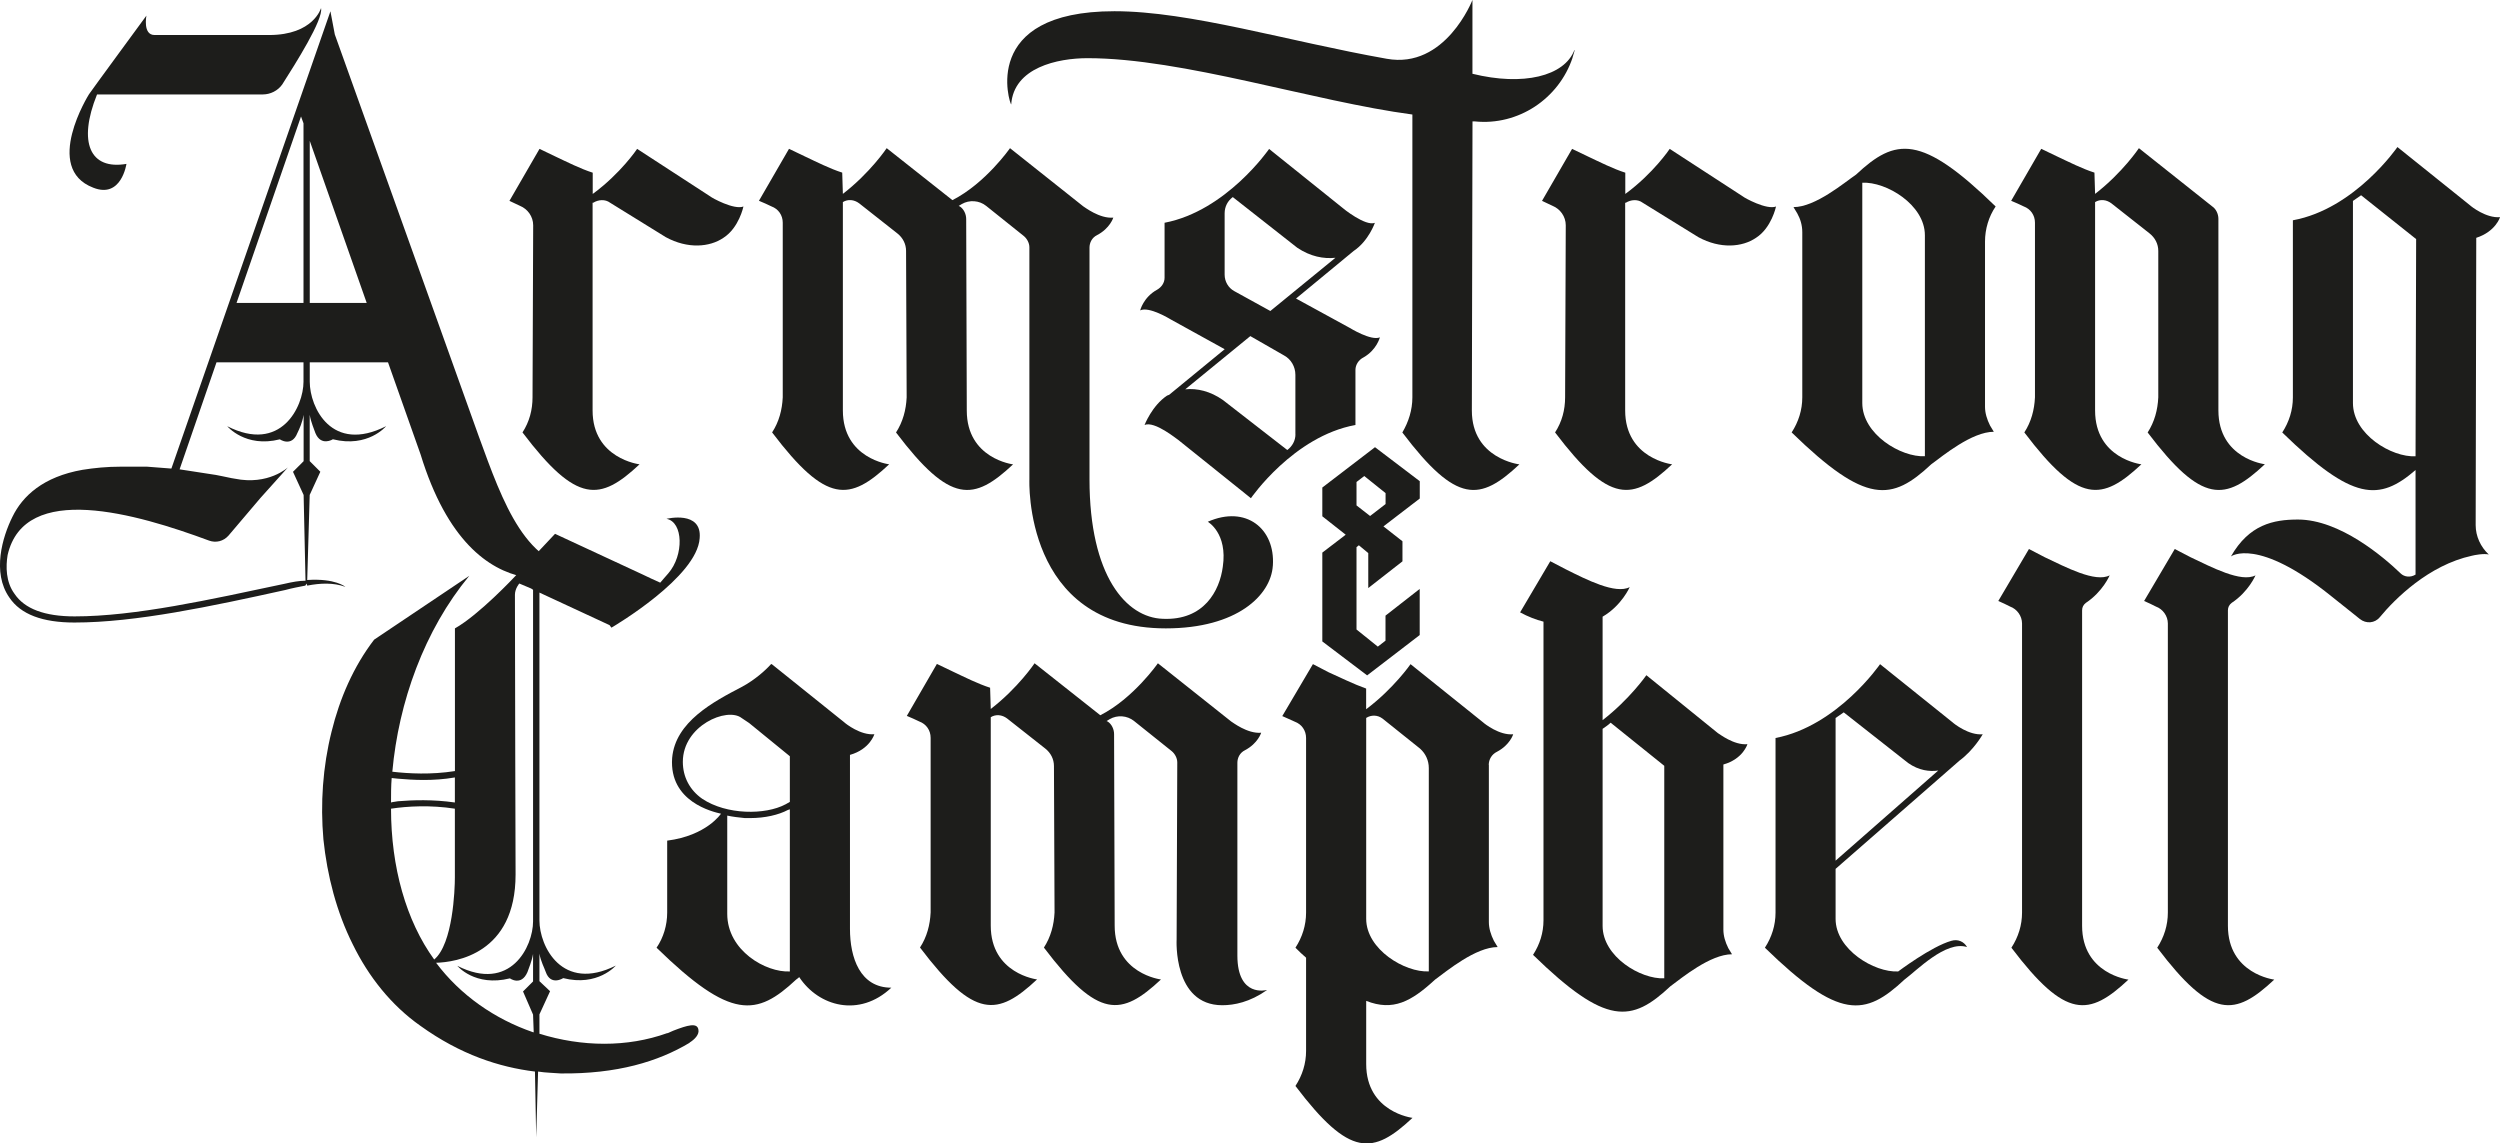
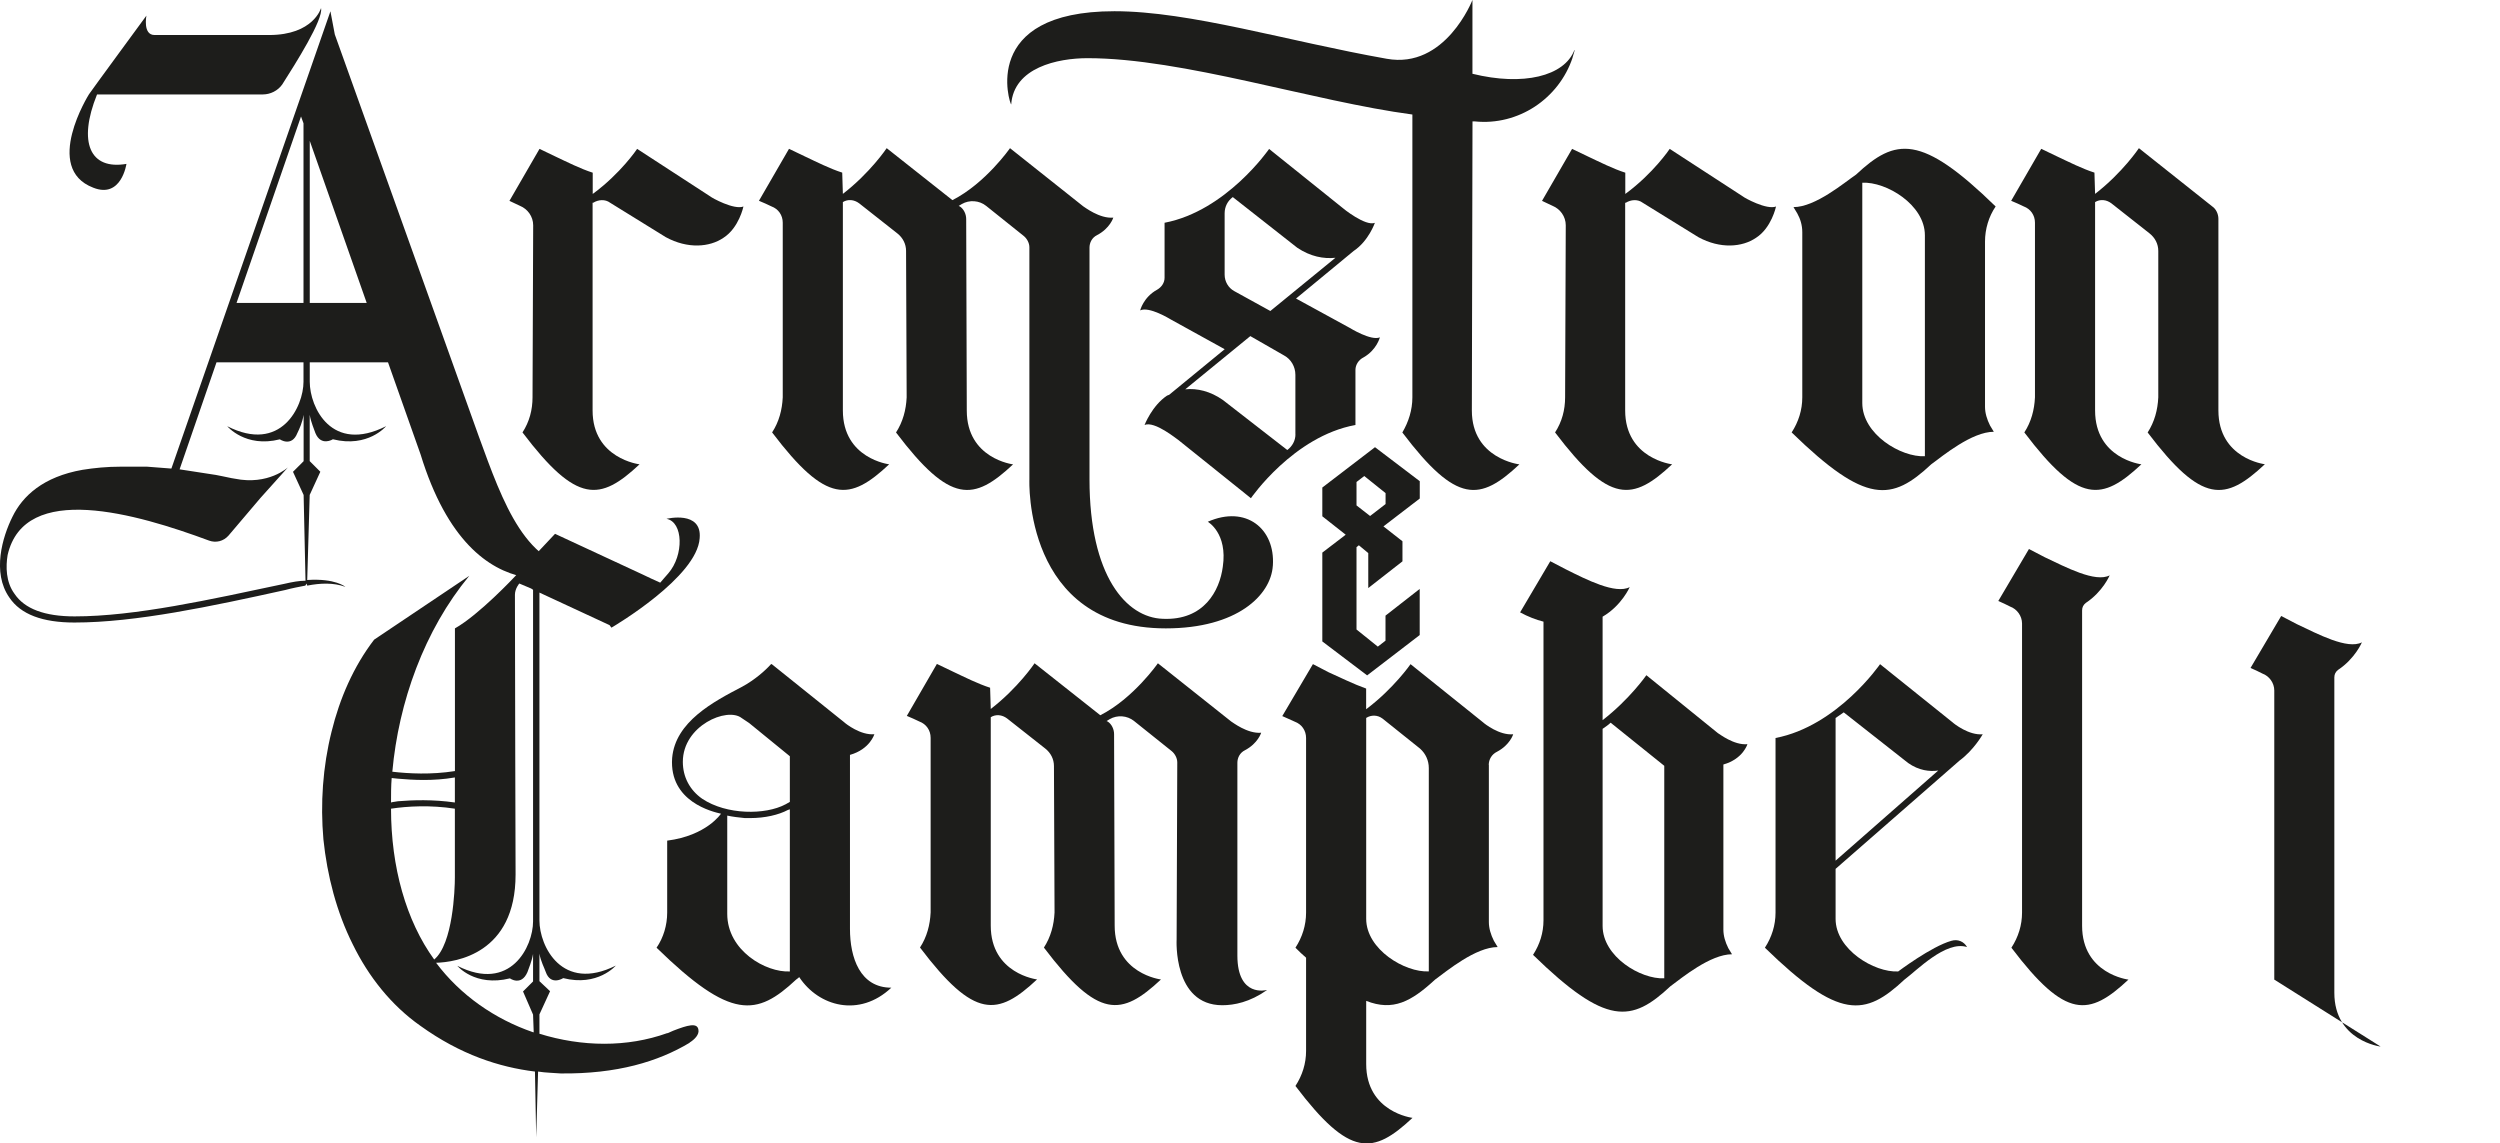
<svg xmlns="http://www.w3.org/2000/svg" id="_Слой_2" data-name="Слой 2" viewBox="0 0 423.31 193.62">
  <defs>
    <style>
      .cls-1 {
        fill: #1d1d1b;
      }
    </style>
  </defs>
  <g id="Layer_1" data-name="Layer 1">
    <g>
      <g>
        <path class="cls-1" d="M99.29,96.43s-19.07,9.86-28.08-19.5l-5.51-15.58h-13.25v3.29c0,4.34,3.71,12.19,12.93,7.52,0,0-3.07,3.71-9.01,2.22,0,0-2.01,1.27-2.97-1.06-.21-.64-.74-1.8-.96-3.08v7.84l1.8,1.8-1.8,3.92-.42,14.41c4.77-.32,6.46,1.16,6.46,1.16-2.01-.74-4.24-.64-6.46-.21l-.11-.35-.21.35c-1.06.21-2.22.42-3.39.74-12.5,2.76-25.33,5.51-35.71,5.51-5.4,0-9.11-1.38-11.02-4.24-2.97-4.24-1.16-10.28.53-13.67,1.7-3.5,5.19-6.78,11.87-7.95,2.01-.32,4.13-.53,6.46-.53h4.45c1.38.11,2.75.21,4.13.32L55.95,1.91l.74,3.92,24.37,68.03c4.13,11.34,8.05,22.57,18.23,22.57ZM38.46,72.16c9.11,4.66,12.93-3.29,12.93-7.52v-3.29h-14.73l-6.25,18.12c2.01.32,4.13.64,6.15.95l1.06.21c.64.11,1.38.32,2.12.42,5.72,1.17,9.01-1.91,9.01-1.91l-4.66,5.19-5.4,6.36c-.85.96-2.12,1.27-3.28.85-12.29-4.56-31.26-10.07-34.12,2.44-.32,1.91-.32,4.56,1.17,6.57,1.7,2.54,5.09,3.82,10.17,3.82,10.28,0,22.99-2.86,35.5-5.51,1.38-.32,2.54-.53,3.6-.53l-.32-14.52-1.8-3.92,1.8-1.8v-7.84c-.21,1.27-.74,2.44-1.06,3.08-.96,2.44-2.97,1.06-2.97,1.06-5.83,1.48-8.9-2.22-8.9-2.22ZM15.04,16c.42-.64,9.75-13.35,9.75-13.35,0,0-.64,3.28,1.38,3.28h19.39c7.52,0,8.8-4.56,8.8-4.56.42,1.91-4.34,9.43-6.57,12.93-.74,1.06-2.01,1.69-3.28,1.69h-28.08c-3.29,8.16-1.17,12.82,4.98,11.76,0,0-.85,5.93-5.62,4.03-8.58-3.28-.74-15.79-.74-15.79ZM40.05,51.29h11.34v-30.41l-.42-1.16-10.92,31.58ZM62.09,51.29l-9.64-27.44v27.44h9.64Z" />
        <path class="cls-1" d="M125.88,34.97s-.74,3.6-3.39,5.3c-2.33,1.59-6.04,1.91-9.75-.11l-9.43-5.83c-.85-.64-2.01-.53-2.86,0h-.11v35.18c0,8.16,7.95,9.11,7.95,9.11-6.68,6.25-10.6,6.78-19.82-5.4,1.17-1.8,1.7-3.82,1.7-5.94l.11-29.14c0-1.48-.95-2.76-2.22-3.28-.64-.32-1.17-.53-1.8-.85l5.09-8.8,2.65,1.27c2.01.95,4.34,2.12,6.36,2.76v3.6c4.77-3.5,7.52-7.63,7.52-7.63l12.4,8.06c.21.21,4.03,2.33,5.62,1.69Z" />
        <path class="cls-1" d="M215.52,95.8c-.32,4.98-6.04,10.6-18.12,10.6-24.16,0-23.1-25.22-23.1-25.22v-39.31c0-.74-.42-1.48-.95-1.91l-6.36-5.09c-1.17-.95-2.86-1.06-4.13-.32-.21.11-.32.21-.53.32l.21.1c.64.42,1.06,1.27,1.06,2.12l.1,32.43c0,8.16,7.84,9.11,7.84,9.11-6.68,6.25-10.6,6.78-19.82-5.4,1.16-1.8,1.7-3.82,1.8-5.94l-.1-24.8c0-1.16-.53-2.22-1.48-2.97l-6.46-5.09c-.85-.64-1.91-.74-2.76-.21v35.29c0,8.16,7.84,9.11,7.84,9.11-6.68,6.25-10.6,6.78-19.82-5.4,1.17-1.8,1.7-3.82,1.8-5.94v-29.57c0-1.27-.74-2.33-1.91-2.76-.64-.32-1.38-.64-2.12-.95l5.09-8.8,2.65,1.27c2.01.95,4.34,2.12,6.36,2.76l.11,3.6c4.66-3.6,7.42-7.74,7.42-7.74l11.13,8.8c5.62-2.86,9.75-8.8,9.75-8.8l12.4,9.85c.21.11,2.76,2.12,5.09,1.91,0,0-.53,1.8-2.76,2.97-.85.42-1.27,1.27-1.27,2.12v39.21c0,16.43,6.25,23.42,12.4,23.63,7,.32,9.64-4.77,10.17-8.8.85-5.72-2.54-7.63-2.54-7.63,6.46-2.86,11.44,1.17,11.02,7.42Z" />
        <path class="cls-1" d="M230.89,60.51c-.85.42-1.38,1.27-1.38,2.12v9.33c-10.49,1.91-17.7,12.4-17.7,12.4l-12.29-9.86c-.21-.11-4.03-3.28-5.72-2.54,0,0,1.27-3.29,3.82-4.98.1,0,.21-.11.32-.11l9.43-7.74-9.22-5.09s-3.6-2.22-5.09-1.48c0,0,.53-2.22,2.86-3.5.74-.42,1.27-1.17,1.27-2.01v-9.33c10.49-2.01,17.7-12.5,17.7-12.5l12.29,9.86c.21.21,4.03,3.28,5.62,2.65,0,0-1.06,3.08-3.6,4.77l-9.75,8.05,9.11,4.98s3.6,2.23,5.09,1.59c0,0-.53,2.12-2.76,3.39ZM219.34,73.54v-10.07c0-1.38-.74-2.65-1.91-3.28l-5.72-3.28-11.02,9.01c2.01-.21,4.24.32,6.36,1.8l10.92,8.48c.85-.64,1.38-1.59,1.38-2.65ZM208.95,49.27l6.15,3.39,11.02-9.01c-2.01.21-4.24-.21-6.46-1.7l-10.92-8.58c-.85.64-1.38,1.59-1.38,2.76v10.38c0,1.17.64,2.23,1.59,2.76Z" />
        <path class="cls-1" d="M266.28,9.75c-2.33,6.99-9.22,11.55-16.53,10.81h-.42l-.11,48.96c0,8.16,8.05,9.11,8.05,9.11-6.68,6.25-10.6,6.78-19.82-5.4,1.06-1.8,1.7-3.82,1.7-5.94V19.39c-16.74-2.22-38.89-9.54-55-9.54-5.09,0-12.5,1.59-12.93,7.84-.21,0-5.51-15.79,17.48-15.79,12.82,0,29.35,5.09,46.1,8.05,9.96,1.8,14.52-9.96,14.52-9.96v12.5c8.58,2.12,15.58.42,17.27-4.03.1,0-.11.53-.32,1.27Z" />
        <path class="cls-1" d="M300.72,34.97s-.74,3.6-3.39,5.3c-2.33,1.59-6.04,1.91-9.75-.11l-9.43-5.83c-.85-.64-2.01-.53-2.86,0h-.11v35.18c0,8.16,7.95,9.11,7.95,9.11-6.68,6.25-10.6,6.78-19.82-5.4,1.17-1.8,1.7-3.82,1.7-5.94l.11-29.14c0-1.48-.95-2.76-2.22-3.28-.64-.32-1.17-.53-1.8-.85l5.09-8.8,2.65,1.27c2.01.95,4.34,2.12,6.36,2.76v3.6c4.77-3.5,7.52-7.63,7.52-7.63l12.4,8.06c.21.21,4.03,2.33,5.62,1.69Z" />
        <path class="cls-1" d="M336.11,40.9v27.97c0,1.06.32,2.12.85,3.18l.64,1.06c-3.71,0-8.58,4.03-10.6,5.51-6.68,6.25-11.02,6.89-23.63-5.4,1.17-1.8,1.8-3.82,1.8-5.94v-27.97c0-1.17-.32-2.23-.85-3.18l-.64-1.06c3.71,0,8.58-4.13,10.6-5.51,6.68-6.25,11.02-6.89,23.63,5.4-1.16,1.7-1.8,3.82-1.8,5.94ZM325.93,77.25v-37.41c0-5.19-6.57-9.11-10.6-8.9v37.3c0,5.3,6.57,9.22,10.6,9.01Z" />
        <path class="cls-1" d="M383.47,78.63c-6.68,6.25-10.6,6.78-19.82-5.4,1.16-1.8,1.7-3.82,1.8-5.94v-24.8c0-1.16-.53-2.22-1.48-2.97l-6.46-5.09c-.85-.64-1.91-.74-2.76-.21v35.29c0,8.16,7.84,9.11,7.84,9.11-6.68,6.25-10.6,6.78-19.82-5.4,1.17-1.8,1.7-3.82,1.8-5.94v-29.57c0-1.27-.74-2.33-1.91-2.76-.64-.32-1.38-.64-2.12-.95l5.09-8.8,2.65,1.27c2.01.95,4.34,2.12,6.36,2.76l.11,3.6c4.66-3.6,7.42-7.74,7.42-7.74l12.4,9.85c.64.42,1.06,1.27,1.06,2.12v32.43c0,8.16,7.84,9.11,7.84,9.11Z" />
-         <path class="cls-1" d="M419.29,40.27l-.1,48.64c0,1.91.85,3.71,2.22,4.98-.85-.21-2.44.1-2.86.21-7.31,1.59-13.03,7.31-15.58,10.39-.85,1.06-2.33,1.16-3.39.32l-4.77-3.81c-12.61-10.17-17.06-6.78-17.06-6.78,3.07-5.4,7.2-6.25,11.34-6.25,7.1,0,14.52,6.36,17.38,9.11.64.64,1.7.74,2.54.21v-17.7c-6.15,5.3-10.6,5.3-22.57-6.36,1.17-1.8,1.8-3.82,1.8-5.94v-29.99c10.49-1.91,17.7-12.4,17.7-12.4l12.29,9.86c.21.21,2.76,2.22,5.09,2.01,0,0-.74,2.44-4.03,3.5ZM409.01,77.25l.1-36.77-9.32-7.42c-.42.32-.95.64-1.38.96v34.23c0,5.3,6.57,9.22,10.6,9.01Z" />
      </g>
      <g>
        <path class="cls-1" d="M291.81,129.46v27.95c0,1.04.31,2.09.83,3.13l.63,1.04c-3.65,0-8.45,3.96-10.43,5.42-6.57,6.15-10.85,6.78-23.26-5.32,1.15-1.77,1.77-3.75,1.77-5.84v-50.58c-1.25-.31-2.61-.84-3.96-1.57l5.11-8.66,2.61,1.36c3.54,1.77,8.45,4.28,10.84,3.02,0,0-1.36,3.13-4.59,5.01v17.52c4.59-3.55,7.41-7.61,7.41-7.61l12.1,9.8c.21.1,2.71,2.09,5.01,1.88,0,0-.73,2.5-4.07,3.44ZM281.8,165.65v-35.98l-9.08-7.3c-.42.42-.94.73-1.36,1.04v33.37c0,5.22,6.47,9.07,10.43,8.87Z" />
        <g>
          <path class="cls-1" d="M116.76,176.57c-5.3,3.18-12.29,5.3-21.83,5.19-1.27-.11-2.54-.11-3.82-.32l-.32,11.13-.21-11.13c-6.04-.74-12.61-2.86-19.39-7.74-4.98-3.5-8.8-8.37-11.45-13.78-2.76-5.51-4.34-11.66-4.98-17.8-.53-6.04-.11-12.29,1.38-18.23,1.38-5.62,3.71-11.02,7.21-15.58l16.11-10.81c-7.63,9.22-11.97,21.4-13.03,33.17,2.76.32,6.57.53,10.6-.11v-24.16c4.13-2.33,10.17-8.8,10.17-8.8l6.78-7.21c5.94,2.76,11.45,5.3,14.84,6.89.85.42,2.01.95,2.97,1.38.42-.53.95-1.06,1.38-1.59,2.65-3.07,2.54-8.69-.32-9.22,0,0,6.04-1.48,5.62,3.28-.42,6.57-14.41,14.84-14.94,15.15l-.32-.43-11.87-5.51v55.53c0,4.34,3.82,12.19,12.93,7.63,0,0-3.07,3.6-8.9,2.12,0,0-2.12,1.38-2.97-1.06-.21-.64-.85-1.8-1.06-3.08v4.66l1.8,1.7-1.8,3.92v3.28c7.21,2.23,14.84,2.33,21.62-.1h.1c.32-.11.64-.32.95-.42,2.44-.95,4.03-1.38,4.24-.21.21.85-.64,1.7-1.48,2.22ZM66.21,135.88c.32-.11.74-.11,1.17-.21,2.54-.21,5.93-.32,9.64.21v-4.24c-3.71.64-7.1.43-9.64.21-.32,0-.74-.11-1.06-.11-.11,1.38-.11,2.76-.11,4.13ZM77.02,148.59v-11.66c-4.13-.64-8.05-.42-10.81,0,0,9.86,2.54,18.97,7.31,25.54,3.18-2.65,3.5-11.87,3.5-13.88ZM90.37,174.77l-.11-2.97-1.7-3.92,1.7-1.7v-4.66c-.21,1.27-.74,2.44-.95,3.08-1.06,2.44-2.97,1.06-2.97,1.06-5.94,1.48-8.9-2.12-8.9-2.12,9.01,4.56,12.82-3.28,12.82-7.52v-56.16l-.32-.21-2.01-.85s-.74.85-.74,1.91c0,9.32.11,47.26.11,47.37,0,13.46-10.17,14.84-13.46,14.94,4.13,5.51,9.96,9.54,16.42,11.76h.11Z" />
          <path class="cls-1" d="M150.91,167.25c-5.4,5.08-12.29,3.18-15.58-1.8-.21.21-.42.32-.53.42-6.68,6.25-11.02,6.89-23.63-5.4,1.17-1.7,1.8-3.82,1.8-5.94v-12.19c6.68-.85,9.11-4.56,9.11-4.56-1.38-.32-8.8-2.01-8.27-9.43.53-6.15,7-9.54,11.87-12.08,2.12-1.16,3.82-2.65,4.88-3.82h.11l12.29,9.86c.21.21,2.76,2.23,5.09,2.01,0,0-.74,2.54-4.13,3.5v29.46c0,4.87,1.7,9.96,7,9.96ZM133,136.2c.21-.1.53-.32.74-.42v-7.73l-6.89-5.62-1.27-.85c-2.44-1.91-9.96,1.27-9.96,7.42,0,2.54,1.16,4.77,3.28,6.25,4.13,2.76,10.7,2.76,14.09.95ZM133.74,164.49v-27.45c-.1,0-.21.1-.32.1-1.59.85-3.92,1.38-6.36,1.38h-.95c-1.06-.11-2.01-.21-2.97-.42v16.64c0,6.25,6.57,9.96,10.6,9.75Z" />
          <path class="cls-1" d="M214.49,167.67c-2.86,2.01-5.51,2.54-7.52,2.54-8.37,0-7.74-11.13-7.74-11.13l.11-29.99c0-.74-.42-1.48-.95-1.91l-6.36-5.09c-1.17-.95-2.86-1.06-4.13-.32-.21.11-.32.21-.53.32l.21.1c.64.42,1.06,1.27,1.06,2.12l.1,32.43c0,8.16,7.84,9.11,7.84,9.11-6.68,6.25-10.6,6.78-19.82-5.4,1.16-1.8,1.7-3.82,1.8-5.94l-.1-24.8c0-1.16-.53-2.22-1.48-2.97l-6.46-5.09c-.85-.64-1.91-.74-2.76-.21v35.29c0,8.16,7.84,9.11,7.84,9.11-6.68,6.25-10.6,6.78-19.82-5.4,1.17-1.8,1.7-3.82,1.8-5.94v-29.57c0-1.27-.74-2.33-1.91-2.76-.64-.32-1.38-.64-2.12-.95l5.09-8.8,2.65,1.27c2.01.95,4.34,2.12,6.36,2.76l.11,3.6c4.66-3.6,7.42-7.74,7.42-7.74l11.13,8.8c5.62-2.86,9.75-8.8,9.75-8.8l12.4,9.85c.21.11,2.76,2.12,5.09,1.91,0,0-.53,1.8-2.76,2.97-.85.42-1.27,1.27-1.27,2.12v32.64c0,7.2,4.98,5.83,4.98,5.83Z" />
          <path class="cls-1" d="M252.1,129.52v26.6c0,1.06.32,2.12.85,3.18l.64,1.06c-3.71,0-8.58,4.03-10.6,5.51-4.03,3.71-7.1,5.4-11.66,3.6v10.7c0,8.16,7.84,9.11,7.84,9.11-6.68,6.25-10.6,6.78-19.82-5.4,1.17-1.8,1.8-3.81,1.8-5.93v-15.79c-.64-.53-1.16-1.06-1.8-1.69,1.17-1.8,1.8-3.82,1.8-5.94v-29.57c0-1.27-.74-2.33-1.91-2.76-.74-.32-1.38-.64-2.12-.95l5.19-8.8,2.65,1.38c1.91.85,4.24,2.01,6.36,2.76v3.5c4.66-3.5,7.52-7.63,7.52-7.63l12.29,9.86c.21.21,2.76,2.23,5.09,2.01,0,0-.53,1.8-2.76,2.97-.85.42-1.38,1.27-1.38,2.22ZM241.93,164.49v-34.44c0-1.27-.53-2.44-1.48-3.29l-6.36-5.09c-.85-.64-1.91-.64-2.76-.11v34.02c0,5.19,6.57,9.11,10.6,8.9Z" />
          <path class="cls-1" d="M310.81,147.11v8.48c0,5.19,6.57,9.11,10.6,8.9,0,0,5.62-4.24,9.01-5.19,1.06-.32,2.12.11,2.65,1.06-3.6-1.16-8.58,4.03-10.6,5.51-6.68,6.25-11.02,6.89-23.63-5.4,1.17-1.8,1.8-3.82,1.8-5.94v-29.57c10.49-2.01,17.7-12.5,17.7-12.5l12.29,9.86c.21.21,2.76,2.23,5.09,2.01,0,0-1.48,2.65-3.92,4.45l-20.98,18.33ZM310.81,121.57v24.16l17.38-15.26c-1.48.21-3.28,0-5.09-1.27l-10.91-8.58c-.42.32-.96.64-1.38.95Z" />
          <path class="cls-1" d="M360.4,165.87c-6.68,6.25-10.6,6.78-19.82-5.4,1.17-1.8,1.8-3.82,1.8-5.94v-48.96c0-1.27-.85-2.44-2.01-2.86-.64-.32-1.27-.64-2.01-.95l5.19-8.8,2.65,1.38c3.6,1.7,8.58,4.35,11.02,3.08,0,0-1.16,2.76-4.03,4.66-.42.32-.64.74-.64,1.27v53.41c0,8.16,7.84,9.11,7.84,9.11Z" />
-           <path class="cls-1" d="M385.09,165.87c-6.68,6.25-10.6,6.78-19.82-5.4,1.17-1.8,1.8-3.82,1.8-5.94v-48.96c0-1.27-.85-2.44-2.01-2.86-.64-.32-1.27-.64-2.01-.95l5.19-8.8,2.65,1.38c3.6,1.7,8.58,4.35,11.02,3.08,0,0-1.16,2.76-4.03,4.66-.42.32-.64.74-.64,1.27v53.41c0,8.16,7.84,9.11,7.84,9.11Z" />
+           <path class="cls-1" d="M385.09,165.87v-48.96c0-1.27-.85-2.44-2.01-2.86-.64-.32-1.27-.64-2.01-.95l5.19-8.8,2.65,1.38c3.6,1.7,8.58,4.35,11.02,3.08,0,0-1.16,2.76-4.03,4.66-.42.32-.64.74-.64,1.27v53.41c0,8.16,7.84,9.11,7.84,9.11Z" />
        </g>
      </g>
      <path class="cls-1" d="M240.39,81.47l-7.57-5.75-8.92,6.83v4.87l3.96,3.12-3.96,3.03v15.04l7.59,5.75,8.9-6.83v-7.81l-5.79,4.52v4.24l-1.3,1.01-3.61-2.9v-13.95l.4-.31,1.59,1.32v5.92l5.79-4.52v-3.4l-3.22-2.52,6.15-4.72v-2.93ZM234.61,83.5v1.85l-2.62,2.02-2.3-1.79v-3.97l1.31-1.01,3.6,2.89Z" />
    </g>
  </g>
</svg>